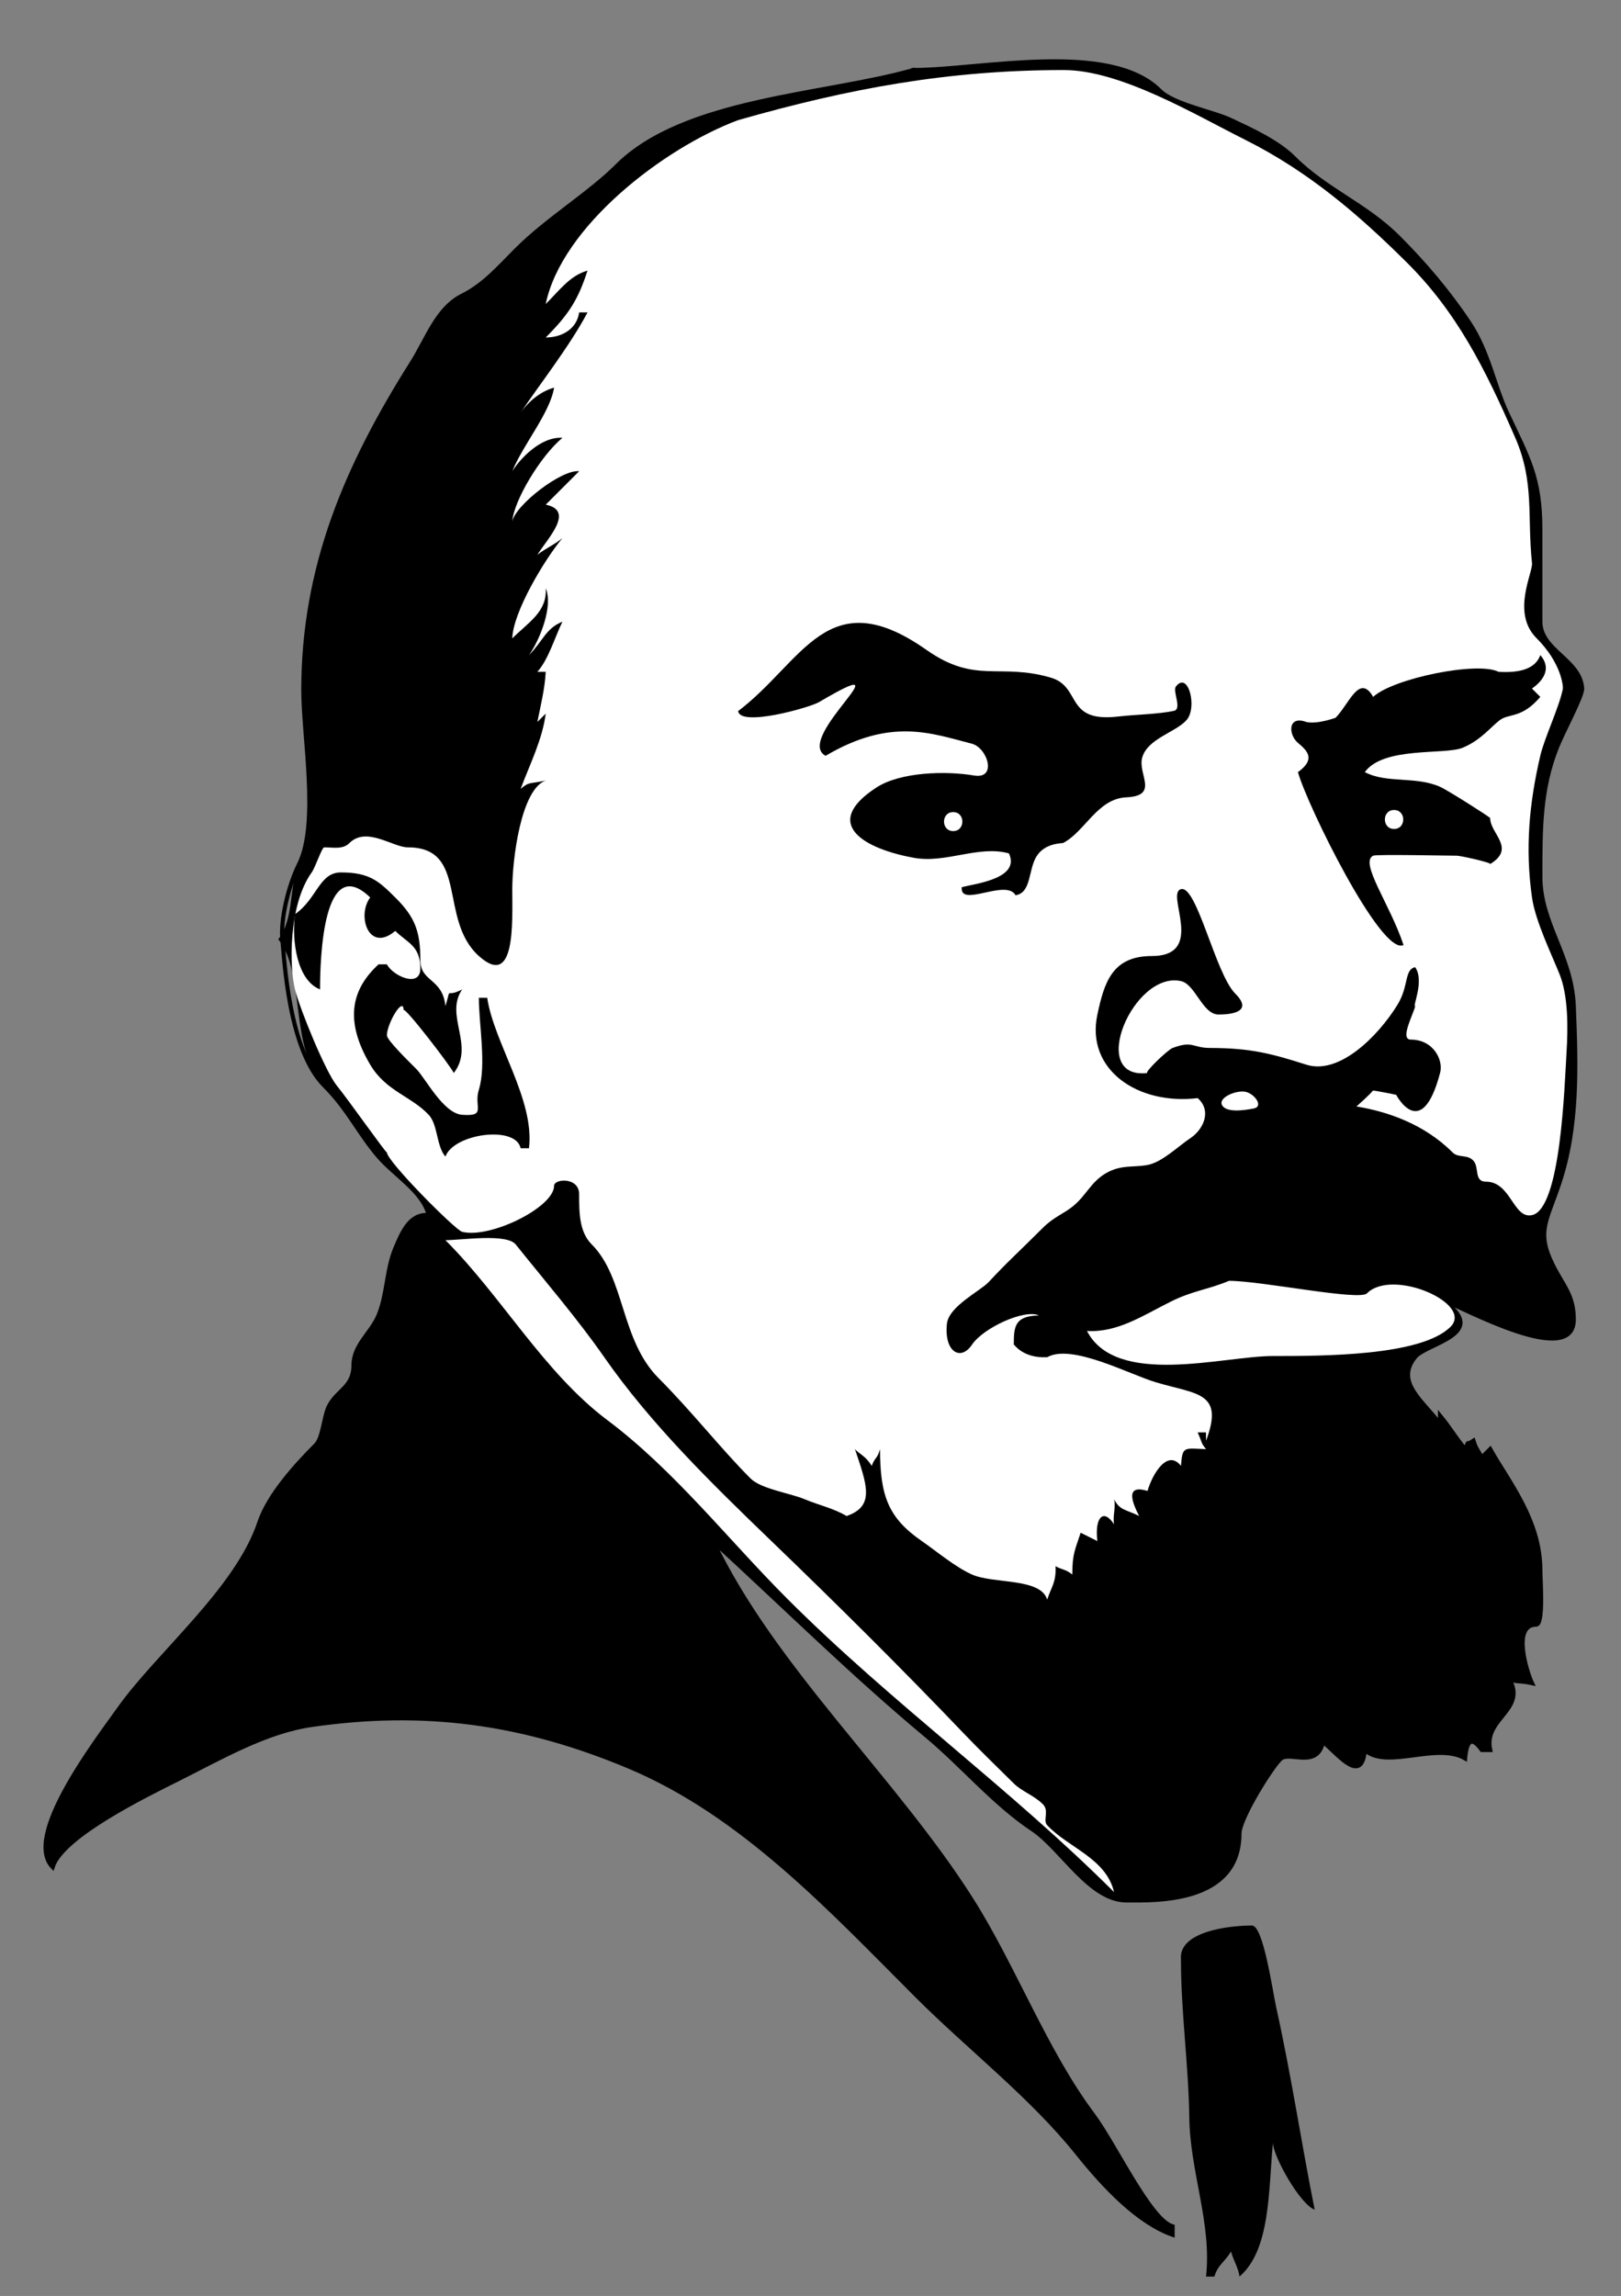
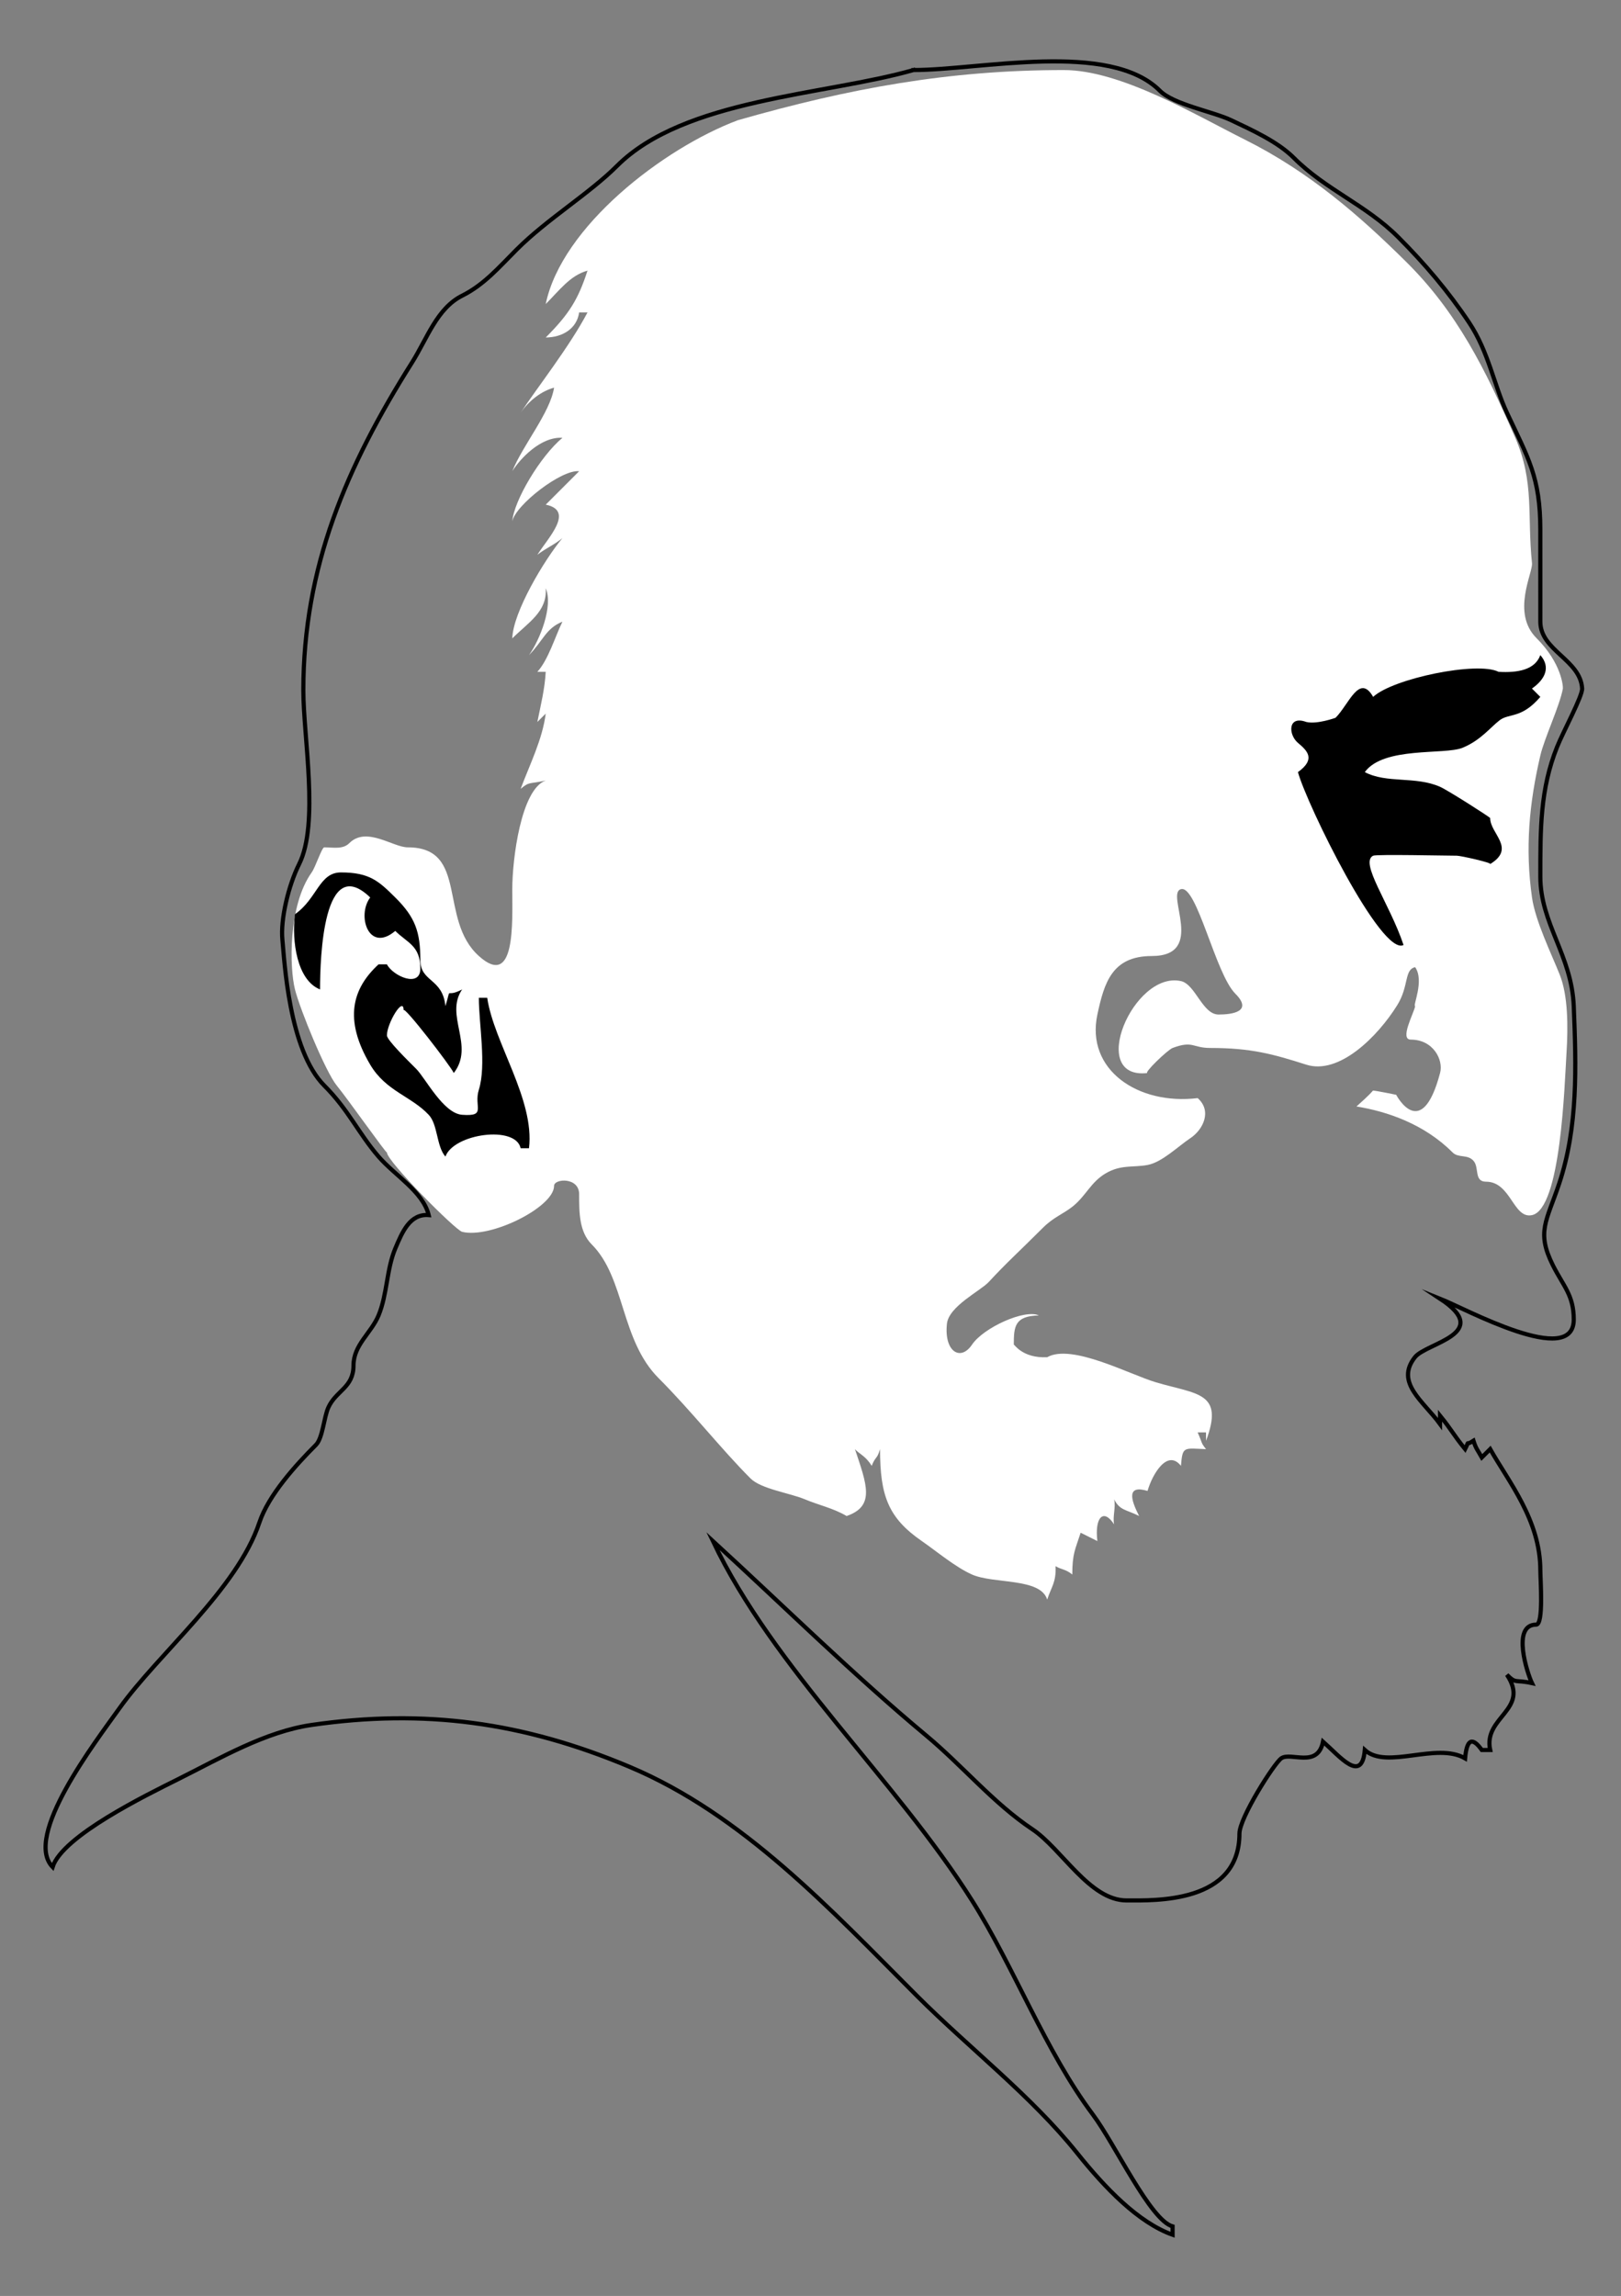
<svg xmlns="http://www.w3.org/2000/svg" width="292.708" height="414.583" viewBox="0 0 292.708 414.583">
  <rect x="0" y="0" width="292.708" height="414.583" fill="#808080" stroke="none" />
-   <path d="M164.95 12.646c-16.011 4.574-41.39 5.167-53.552 17.328-5.004 5.004-12.586 9.569-18.139 15.12-3.132 3.133-5.826 6.309-9.81 8.301-4.554 2.277-6.334 7.764-9.056 12.075-11.795 18.685-19.62 36.881-19.62 59.19 0 8.328 2.887 24.077-.754 31.364-1.927 3.854-.778 9.725-3.773 13.583 5.018 6.127 1.887 19.998 8.329 26.439 4.332 4.332 6.165 8.609 9.782 12.801 2.942 3.409 8.022 6.323 9.056 10.563-3.382-.277-4.77 3.021-6.037 6.037-1.588 3.78-1.443 8.287-3.019 12.074-1.345 3.232-4.527 5.313-4.527 9.055 0 3.997-3.126 4.5-4.527 7.547-.826 1.797-1.016 5.543-2.264 6.791-3.63 3.631-8.552 9.055-10.201 14.004-4.026 12.078-18.229 23.672-25.266 33.537-4.333 6.074-17.439 23.151-12.073 28.676 1.771-5.617 17.008-13.032 22.638-15.848 7.739-3.867 15.811-8.604 24.148-9.81 20.31-2.933 38.11-.541 57.351 7.546 20.516 8.624 36.442 25.877 51.942 41.378 9.424 9.423 20.691 18.099 28.94 28.409 4.998 6.247 11.005 12.518 17.218 14.73v-1.511c-4.039-1.139-10.393-14.86-14.386-20.187-8.547-11.396-14.233-26.625-21.838-38.674-13.776-21.83-35.824-41.844-46.785-64.896 12.849 11.777 25.245 24.055 38.569 35.159 6.478 5.396 12.135 12.227 19.115 16.882 5.306 3.536 10.332 12.855 17.021 12.855 5.045 0 20.375.592 20.375-12.074 0-2.816 6.232-12.642 7.547-13.582 1.717-1.229 6.568 1.88 7.546-3.02 3.06 2.707 7.015 7.635 7.546 1.51 3.946 3.604 12.943-1.482 18.111 1.51.307-3.528 1.311-3.879 3.018-1.51h1.51c-1.313-6.027 7.281-7.209 3.02-13.584 1.686 1.702 1.389.82 4.527 1.51-.819-1.688-3.744-10.563.755-10.563 1.373 0 .755-8.11.755-9.81 0-9.059-5.773-16.035-9.057-21.885-.504.502-1.006 1.006-1.51 1.51-.777-1.392-1.052-1.56-1.509-3.02-1.682 1.092-.547-.392-1.509 1.51-2.178-2.676-2.354-3.361-4.528-6.037v1.51c-3.036-4.147-8.163-7.488-4.528-12.074 2.063-2.604 14.185-4.223 4.528-10.564 4.613 1.847 24.147 12.56 24.147 3.772 0-4.423-1.891-6.042-3.773-9.81-3.021-6.045-1.127-7.941 1.146-14.758 3.41-10.229 3.072-21.074 2.627-32.03-.373-9.184-6.036-14.885-6.036-23.393 0-8.684-.021-15.797 3.019-23.393 1.096-2.741 4.606-9.2 4.527-10.564-.305-5.213-7.546-6.826-7.546-12.074V95.649c0-9.467-2.181-12.916-6.037-21.129-2.328-4.957-3.29-10.972-6.819-16.267-3.748-5.621-8.014-10.64-12.801-15.428-5.872-5.872-13.043-8.515-18.838-14.309-2.943-2.945-7.577-5.031-11.348-6.82-3.313-1.57-10.359-2.813-12.855-5.31-9.092-9.088-32.44-3.74-44.492-3.74z" />
  <path fill="none" stroke="#000" stroke-width=".75" stroke-linecap="square" stroke-miterlimit="10" d="M164.95 12.646c-16.011 4.574-41.39 5.167-53.552 17.328-5.004 5.004-12.586 9.569-18.139 15.12-3.132 3.133-5.826 6.309-9.81 8.301-4.554 2.277-6.334 7.764-9.056 12.075-11.795 18.685-19.62 36.881-19.62 59.19 0 8.328 2.887 24.077-.754 31.364-1.927 3.854-3.393 9.964-3.026 13.664.367 3.7 1.141 19.917 7.582 26.359 4.332 4.332 6.165 8.609 9.782 12.801 2.942 3.41 8.022 6.324 9.056 10.564-3.382-.279-4.77 3.02-6.037 6.036-1.588 3.78-1.443 8.287-3.019 12.074-1.345 3.233-4.527 5.313-4.527 9.056 0 3.996-3.126 4.498-4.527 7.547-.826 1.797-1.016 5.543-2.264 6.791-3.63 3.631-8.552 9.054-10.201 14.002-4.026 12.08-18.229 23.672-25.266 33.539-4.333 6.073-17.439 23.15-12.073 28.676 1.771-5.618 17.008-13.033 22.638-15.849 7.739-3.868 15.811-8.604 24.148-9.81 20.31-2.932 38.11-.541 57.351 7.546 20.516 8.624 36.442 25.877 51.942 41.378 9.424 9.423 20.691 18.1 28.94 28.409 4.998 6.247 11.005 12.518 17.218 14.729v-1.51c-4.039-1.139-10.393-14.859-14.386-20.186-8.547-11.397-14.233-26.625-21.838-38.674-13.776-21.83-35.824-41.845-46.785-64.897 12.849 11.778 25.245 24.055 38.569 35.159 6.478 5.396 12.135 12.227 19.115 16.882 5.306 3.536 10.332 12.856 17.021 12.856 5.045 0 20.375.59 20.375-12.074 0-2.817 6.232-12.643 7.547-13.584 1.717-1.229 6.568 1.881 7.546-3.019 3.06 2.707 7.015 7.636 7.546 1.511 3.946 3.604 12.943-1.483 18.111 1.508.307-3.527 1.311-3.879 3.018-1.508h1.51c-1.313-6.028 7.281-7.209 3.02-13.584 1.686 1.701 1.389.819 4.527 1.51-.819-1.688-3.744-10.564.755-10.564 1.373 0 .755-8.111.755-9.811 0-9.058-5.773-16.034-9.057-21.885-.504.504-1.006 1.008-1.51 1.51-.777-1.391-1.052-1.559-1.509-3.019-1.682 1.093-.547-.392-1.509 1.509-2.178-2.675-2.354-3.36-4.528-6.037v1.511c-3.036-4.147-8.163-7.488-4.528-12.074 2.063-2.604 14.185-4.222 4.528-10.563 4.613 1.846 24.147 12.559 24.147 3.771 0-4.423-1.891-6.042-3.773-9.809-3.021-6.047-1.127-7.942 1.146-14.758 3.41-10.23 3.072-21.075 2.627-32.031-.373-9.184-6.036-14.885-6.036-23.393 0-8.684-.021-15.797 3.019-23.393 1.096-2.741 4.606-9.2 4.527-10.564-.305-5.213-7.546-6.826-7.546-12.074V95.65c0-9.467-2.181-12.916-6.037-21.129-2.328-4.957-3.29-10.972-6.819-16.267-3.748-5.621-8.014-10.64-12.801-15.428-5.872-5.872-13.043-8.515-18.838-14.309-2.943-2.945-7.577-5.031-11.348-6.82-3.313-1.57-10.359-2.813-12.855-5.31-9.092-9.089-32.44-3.741-44.492-3.741" />
  <path fill="#FFF" d="M133.254 21.701c-13.542 5.077-31.85 19.269-34.712 33.203 2.471-2.47 4.398-5.162 7.546-6.036-1.667 5.143-3.269 7.795-7.546 12.074 3.059-.022 5.626-1.616 6.036-4.528h1.51c-3.24 6.161-9.038 13.51-12.074 18.111 1.543-2.208 3.742-3.898 6.037-4.528-.718 4.544-5.663 10.385-7.546 15.092 1.371-2.215 5.127-6.281 9.055-6.036-3.985 3.33-8.764 11.327-9.055 15.092.53-2.91 8.89-9.421 12.073-9.056l-6.036 6.038c5.313 1.089.35 6.065-1.51 9.056 1.41-1.126 3.146-1.859 4.527-3.019-3.269 3.928-8.918 13.357-9.055 18.11 2.869-2.869 6.349-4.824 6.037-9.055 1.384 3.24-1.056 9.319-3.019 12.074 2.577-2.615 3.009-4.801 6.036-6.037-1.341 2.749-2.542 6.878-4.527 9.055h1.51c-.157 3.066-.905 6.035-1.51 9.056l1.51-1.509c-.587 4.653-2.867 9.152-4.528 13.583 1.68-1.386 1.463-.805 4.528-1.509-4.466 1.601-6.037 14.238-6.037 19.62 0 6.014.625 18.073-6.037 12.074-7.347-6.616-1.796-19.62-12.829-19.62-2.69 0-7.468-3.852-10.564-.755-1.173 1.173-2.912.755-4.528.755-.429 0-1.57 3.556-2.264 4.528-4.312 6.037-3.984 17.344-3.019 21.129.965 3.785 5.557 14.929 7.546 17.356 1.99 2.427 9.055 12.451 9.055 12.074 0 1.602 12.364 14.032 13.583 14.338 5.09 1.272 16.602-4.445 16.602-8.302 0-1.322 4.527-1.633 4.527 1.512 0 3.281.003 6.793 2.264 9.054 6.066 6.066 5.184 17.259 12.102 24.177 5.85 5.851 11.369 12.881 16.574 18.084 1.925 1.924 7.104 2.635 9.811 3.771 2.546 1.07 5.134 1.597 7.546 3.02 5.211-1.783 3.627-5.719 1.508-12.074.736.854 1.945 1.222 3.02 3.019.727-1.827.952-1.108 1.51-3.019 0 8.414 1.482 12.416 7.547 16.602 2.646 1.828 6.055 4.705 9.054 6.037 3.913 1.738 12.366.554 13.583 4.527.761-2.35 1.634-3.075 1.511-6.036 1.004.627 1.825.521 3.019 1.509.006-3.802.524-4.482 1.51-7.546l3.02 1.509c-.517-4.253 1.082-6.005 3.018-3.02-.293-1.438.351-3.103 0-4.526 1.052 2.042 2.125 1.813 4.529 3.019-1.625-3.104-2.201-5.658 1.508-4.527.912-3.129 3.617-7.604 6.037-4.527.287-3.613.493-3.168 4.528-3.02-1.012-1.271-.567-.924-1.51-3.019h1.51v1.511c3.32-8.822-1.59-8.352-9.058-10.564-4.713-1.396-15.215-7.043-19.62-4.528-4.595.229-6.035-2.503-6.035-2.263 0-3.322.178-5.178 4.526-5.283-2.575-1.181-10.016 2.221-12.074 5.283s-5.059 1.283-4.526-3.773c.332-3.166 6.076-5.953 7.548-7.547 3.286-3.559 5.365-5.367 9.809-9.811 1.849-1.85 3.637-2.481 5.283-3.772 2.455-1.928 3.295-4.426 6.037-6.038 2.739-1.611 4.922-1.025 7.545-1.509s5.479-3.34 7.766-4.864c2.285-1.524 3.915-4.898 1.291-7.21-10.813 1.306-20.245-5.14-18.11-15.092 1.218-5.68 2.62-10.564 9.81-10.564 9.912 0 2.412-11.307 5.283-12.074 2.869-.768 6.211 15.268 9.809 18.866 3.242 3.24-.536 3.772-3.018 3.772-2.912 0-4.179-5.458-6.791-6.037-8.578-1.901-16.984 17.854-6.037 16.602-.819.094 3.617-4.187 4.527-4.528 3.695-1.386 3.579 0 6.791 0 7.389 0 11.301 1.092 17.356 3.019 5.907 1.879 12.872-5.041 16.417-10.75 2.146-3.455 1.227-6.425 3.236-6.856 1.715 2.476-.502 7.046 0 7.046-.27 1.352-2.855 6.032-.789 6.032 4.073 0 5.933 3.681 5.283 6.037-3.352 12.689-7.922 3.929-7.922 3.929s-3.688-.762-4.189-.762c-.813.955-2.086 2.051-2.98 2.869 5.555.909 12.199 3.146 17.354 8.301 1.058 1.056 2.688.286 3.774 1.51s.052 3.772 2.263 3.772c4.521 0 4.908 6.765 8.303 6.037 5.227-1.121 5.869-23.506 6.234-29.346.291-4.662.287-10.285-1.236-14.094-1.524-3.809-4.396-9.682-4.998-13.912-1.264-8.881-.508-17.024 1.51-25.657.732-3.138 3.48-8.917 4.061-12.043.064-.355-.19-4.571-4.763-9.142-4.571-4.571-.625-11.798-.808-13.527-.902-8.542.474-14.619-3.02-22.638-5.439-12.491-10.561-22.701-19.619-31.694-8.55-8.484-17.605-16.349-29.242-22.167-8.885-4.442-22.383-12.545-32.637-12.545-20.835-.005-38.749 3.304-58.865 9.05zM98.542 94.145l-1.51 1.509 1.51-1.509z" />
  <path d="M270.595 121.311c-3.814-1.947-19.103 1.211-22.64 4.528-2.49-4.334-4.369 1.351-6.791 3.773 0 0-3.34 1.223-5.281.754-3.391-1.246-3.25 2.316-1.51 3.773 1.737 1.457 3.239 2.947 0 5.282 1.627 5.909 15.069 33.313 19.068 31.218-2.477-7.428-8.004-14.896-5.486-16.125.564-.276 13.377 0 15.094 0 .731 0 6.398 1.287 6.035 1.509 4.713-2.88 0-5.464 0-8.301 0-.146-7.629-5.022-9.055-5.651-4.457-1.965-9.604-.556-13.583-2.65 3.397-4.677 14.423-3.064 17.66-4.397s4.951-3.618 6.665-4.951c1.715-1.333 3.952-.235 7.369-4.235l-1.51-1.509c2.389-1.663 3.427-3.863 1.51-6.037-.956 2.669-4.095 3.229-7.545 3.019zM53.265 165.078c-.615 4.9.382 11.947 4.527 13.583 0-5.68.579-24.8 9.056-16.602-2.479 3.307-.241 10.082 4.527 6.037 2.151 2.151 4.528 2.64 4.528 6.792 0 3.571-4.953 1.355-6.037-.754h-1.51c-4.718 4.342-6.353 9.91-1.509 18.111 2.835 4.799 7.395 5.68 10.564 9.055 1.672 1.78 1.385 5.693 3.019 7.546 1.485-4.141 12.685-5.71 13.583-1.509h1.51c1.047-8.821-6.354-19.053-7.547-27.166h-1.509c0 4.75 1.389 12.152 0 16.602-.969 3.101 1.482 4.858-3.019 4.527-3.409-.251-6.62-6.621-8.301-8.3-1.531-1.531-5.282-5.199-5.282-6.037 0-2.179 3.019-7.217 3.019-4.528 0-.977 8.585 10.186 9.056 11.32 3.847-4.961-1.714-10.376 1.509-15.092-3.253 1.717-1.818-.915-3.019 3.018-.487-5.075-4.527-4.316-4.527-8.3 0-5.081-.9-7.725-4.528-11.319-2.956-2.928-4.618-4.528-9.81-4.528-3.94-.002-4.27 4.728-8.3 7.544z" />
-   <path fill="#FFF" d="M220.685 199.587c-.763-1.333 2.285-2.666 4-2.476 1.714.19 3.618 2.666 1.714 3.047-1.906.382-4.952.762-5.714-.571zM80.431 223.939c10.164 10.164 17.825 23.933 29.241 32.496 12.111 9.084 21.848 21.61 32.496 32.26 18.886 18.886 40.375 34.337 59 52.964-1.445-6.13-8.279-8.011-12.074-12.072-.842-.9.433-2.588-.782-3.801-1.583-1.586-3.794-2.299-5.253-3.746-3.061-3.037-6.02-5.877-9.057-9.056-11.275-11.803-22.85-23.291-34.711-34.713-10.723-10.324-21.793-21.147-30.185-33.203-4.816-6.918-10.612-13.644-15.974-20.345-1.637-2.049-9.819-.784-12.701-.784zM221.933 231.281c-3.79 1.593-6.534 1.761-10.563 3.772-4.998 2.498-9.615 5.617-15.094 5.281 5.292 10.209 24.618 4.528 33.539 4.528 9.092 0 26.829.001 32.112-5.282 4.215-4.216-10.498-10.635-15.093-6.037-1.398 1.402-19.057-2.262-24.901-2.262z" />
-   <path d="M213.245 353.733c0 9.719 1.373 19.026 1.508 28.675.136 9.761 4.097 19.167 3.021 28.677h1.509c.65-2.157 1.809-2.563 3.018-4.527.351 1.51 1.356 2.992 1.511 4.527 5.569-4.754 5.235-15.334 6.037-24.147.104 2.563 4.909 11.093 7.546 12.073-2.438-12.192-4.223-24.286-6.948-36.547-.643-2.895-2.313-14.768-4.37-14.768-4.391 0-13.207 1.135-12.832 6.037zM167.306 117.361c8.881 6.245 13.166 2.286 22.433 5.001 5.648 1.655 2.436 8.162 12.182 7.022 3.143-.368 7.252-.407 10.076-1.032 1.491-.331-.303-3.559.338-4.388 2.231-2.896 3.942 3.827 1.905 6.083-2.009 2.225-7.009 3.323-7.985 6.734-.86 3.008 3.152 6.923-2.892 7.194-5.194.233-7.442 6.192-11.388 8.238-.188.098-3.284-.049-4.809 2.427-1.525 2.476-.902 6.559-3.783 7.018-1.686-3.057-10.143 2.342-9.711-1.466 2.402-.624 10.635-1.529 8.514-6.095-5.479-1.518-11.35 1.846-17.141.802-8.858-1.597-16.924-6.073-6.828-12.675 4.412-2.884 12.707-3.034 17.652-2.193 4.266.724 2.43-5.021-.385-5.74-7.225-1.847-14.602-4.79-26.406 2.186-5.901-3.178 15.592-19.584-1.195-9.691-1.664.981-14.245 4.532-14.592 1.615 11.775-8.924 16.105-23.64 34.015-11.04 2.694 1.894-2.462-1.732 0 0z" />
-   <path fill="#FFF" d="M172.12 146.642c-2.211 0-2.211 3.428 0 3.428s2.211-3.428 0-3.428zM251.729 146.261c-2.211 0-2.211 3.428 0 3.428s2.21-3.428 0-3.428z" />
</svg>